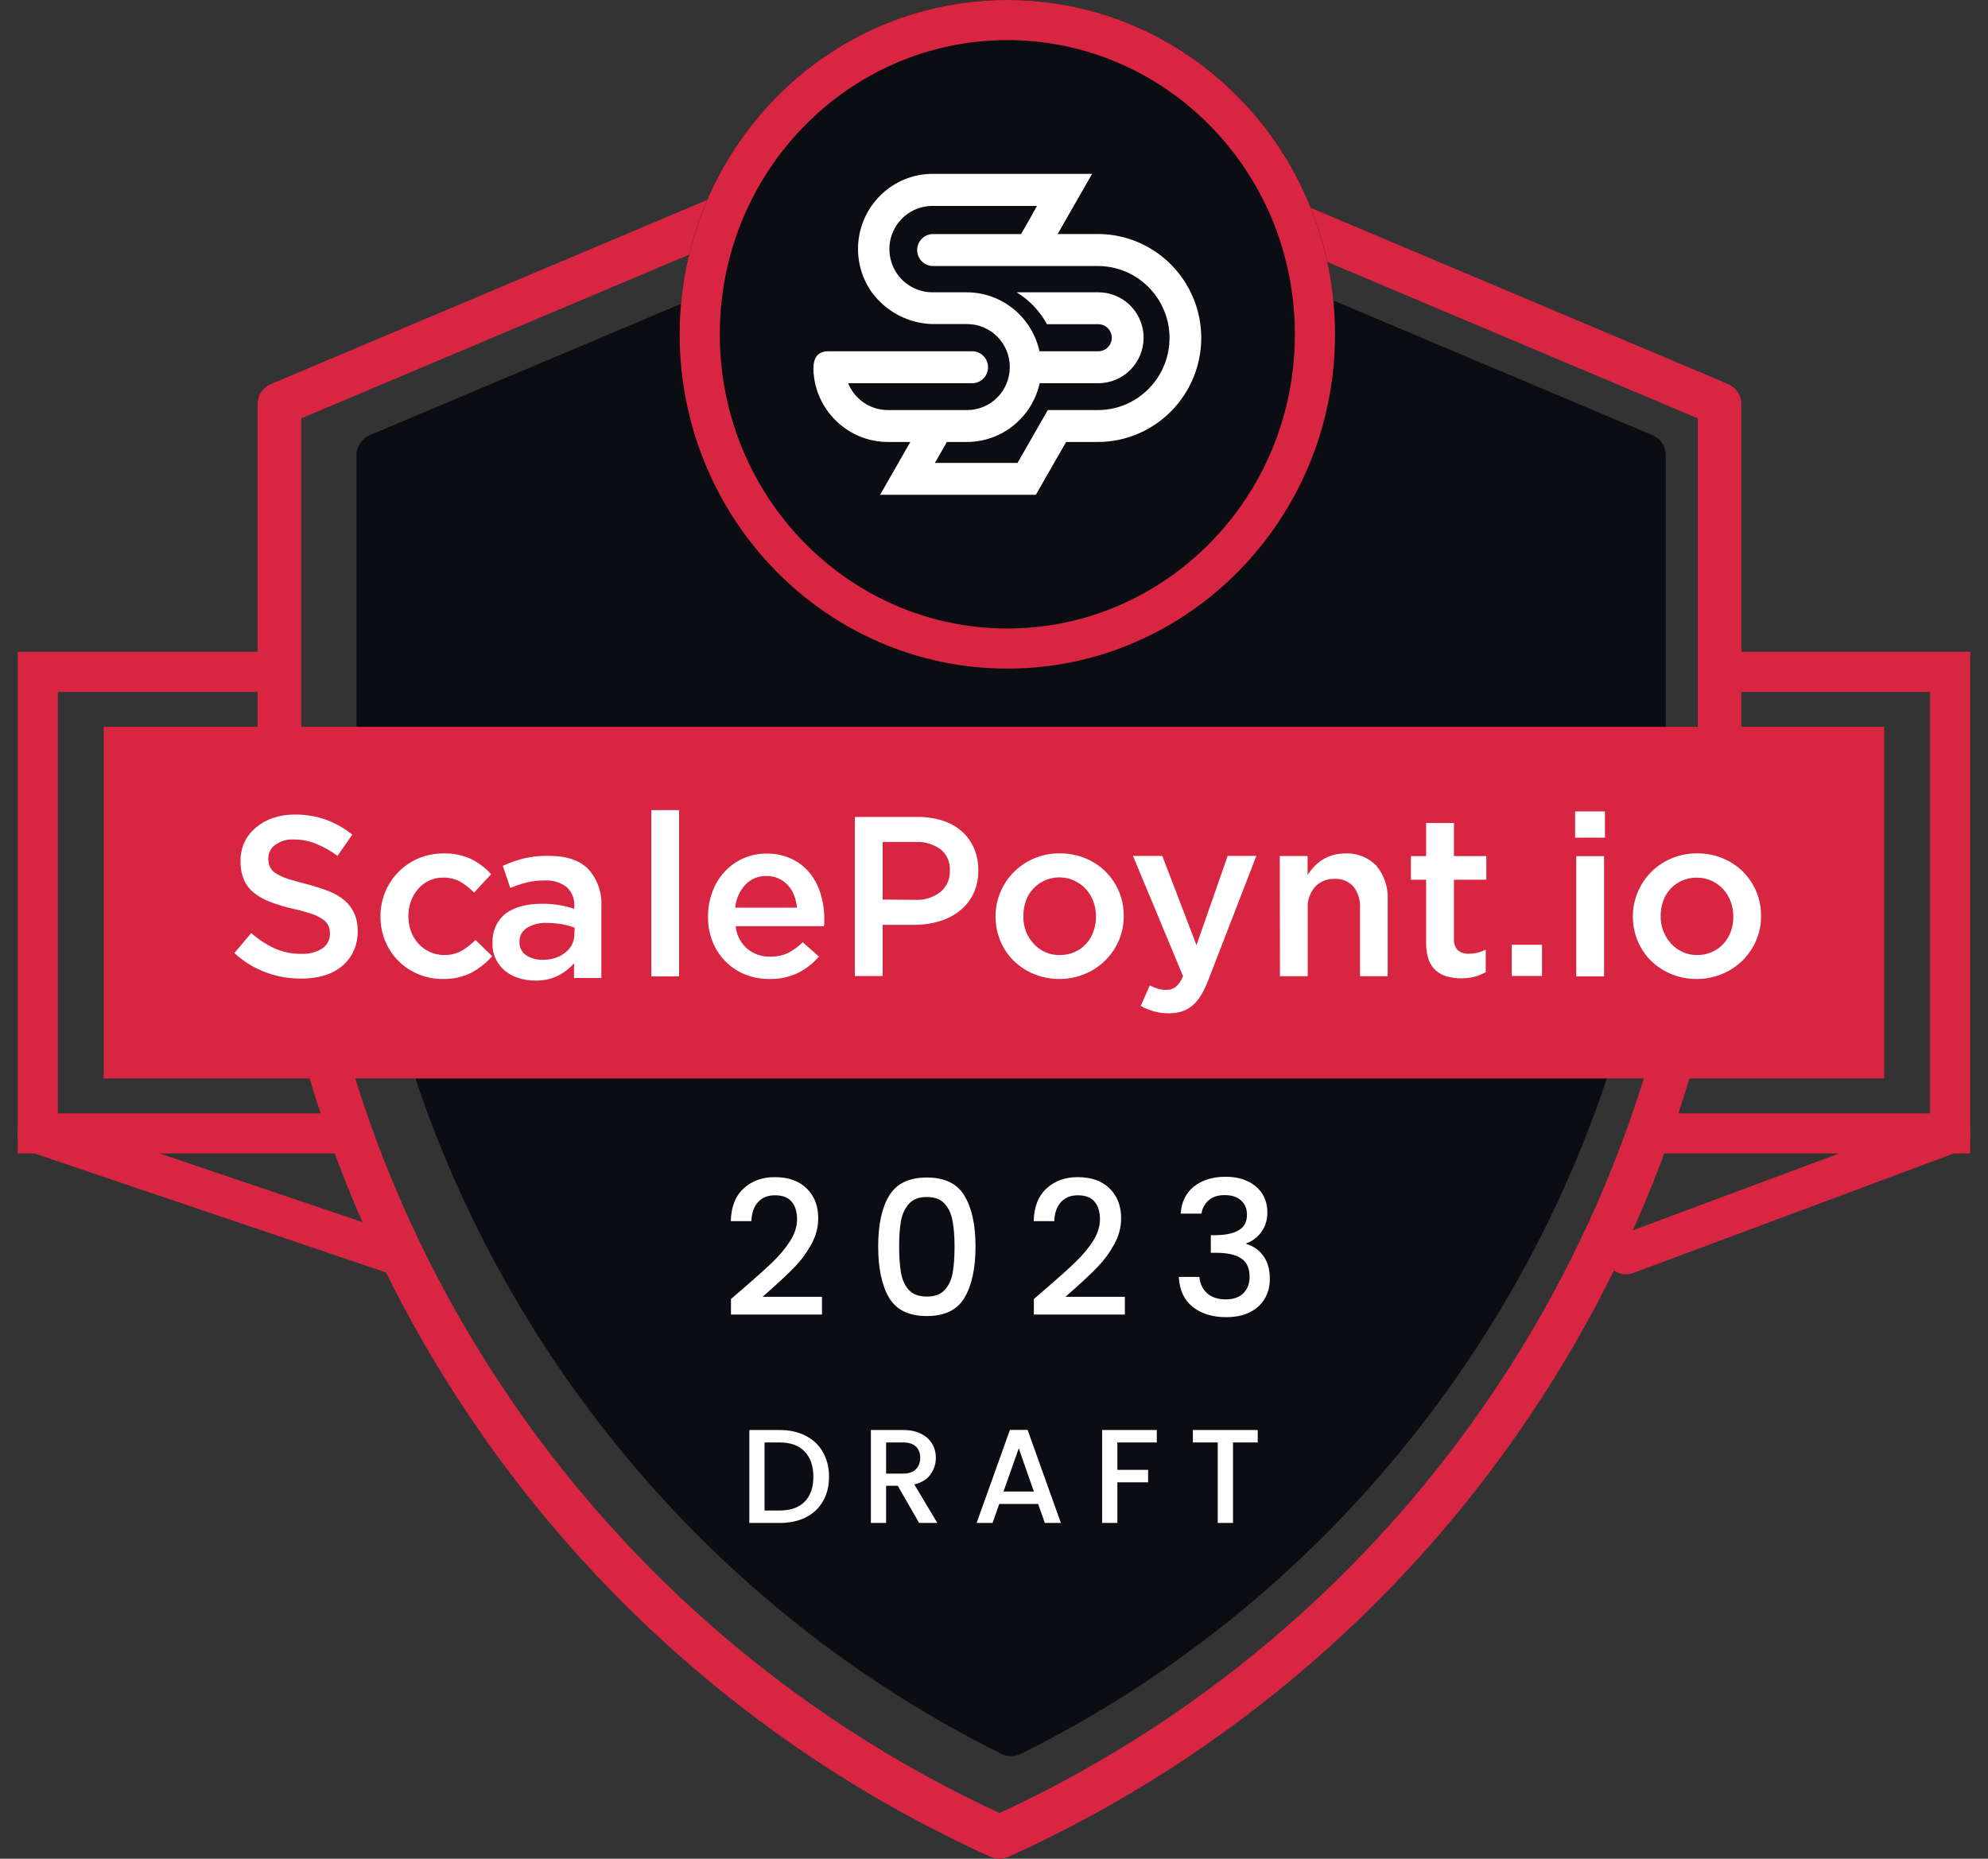
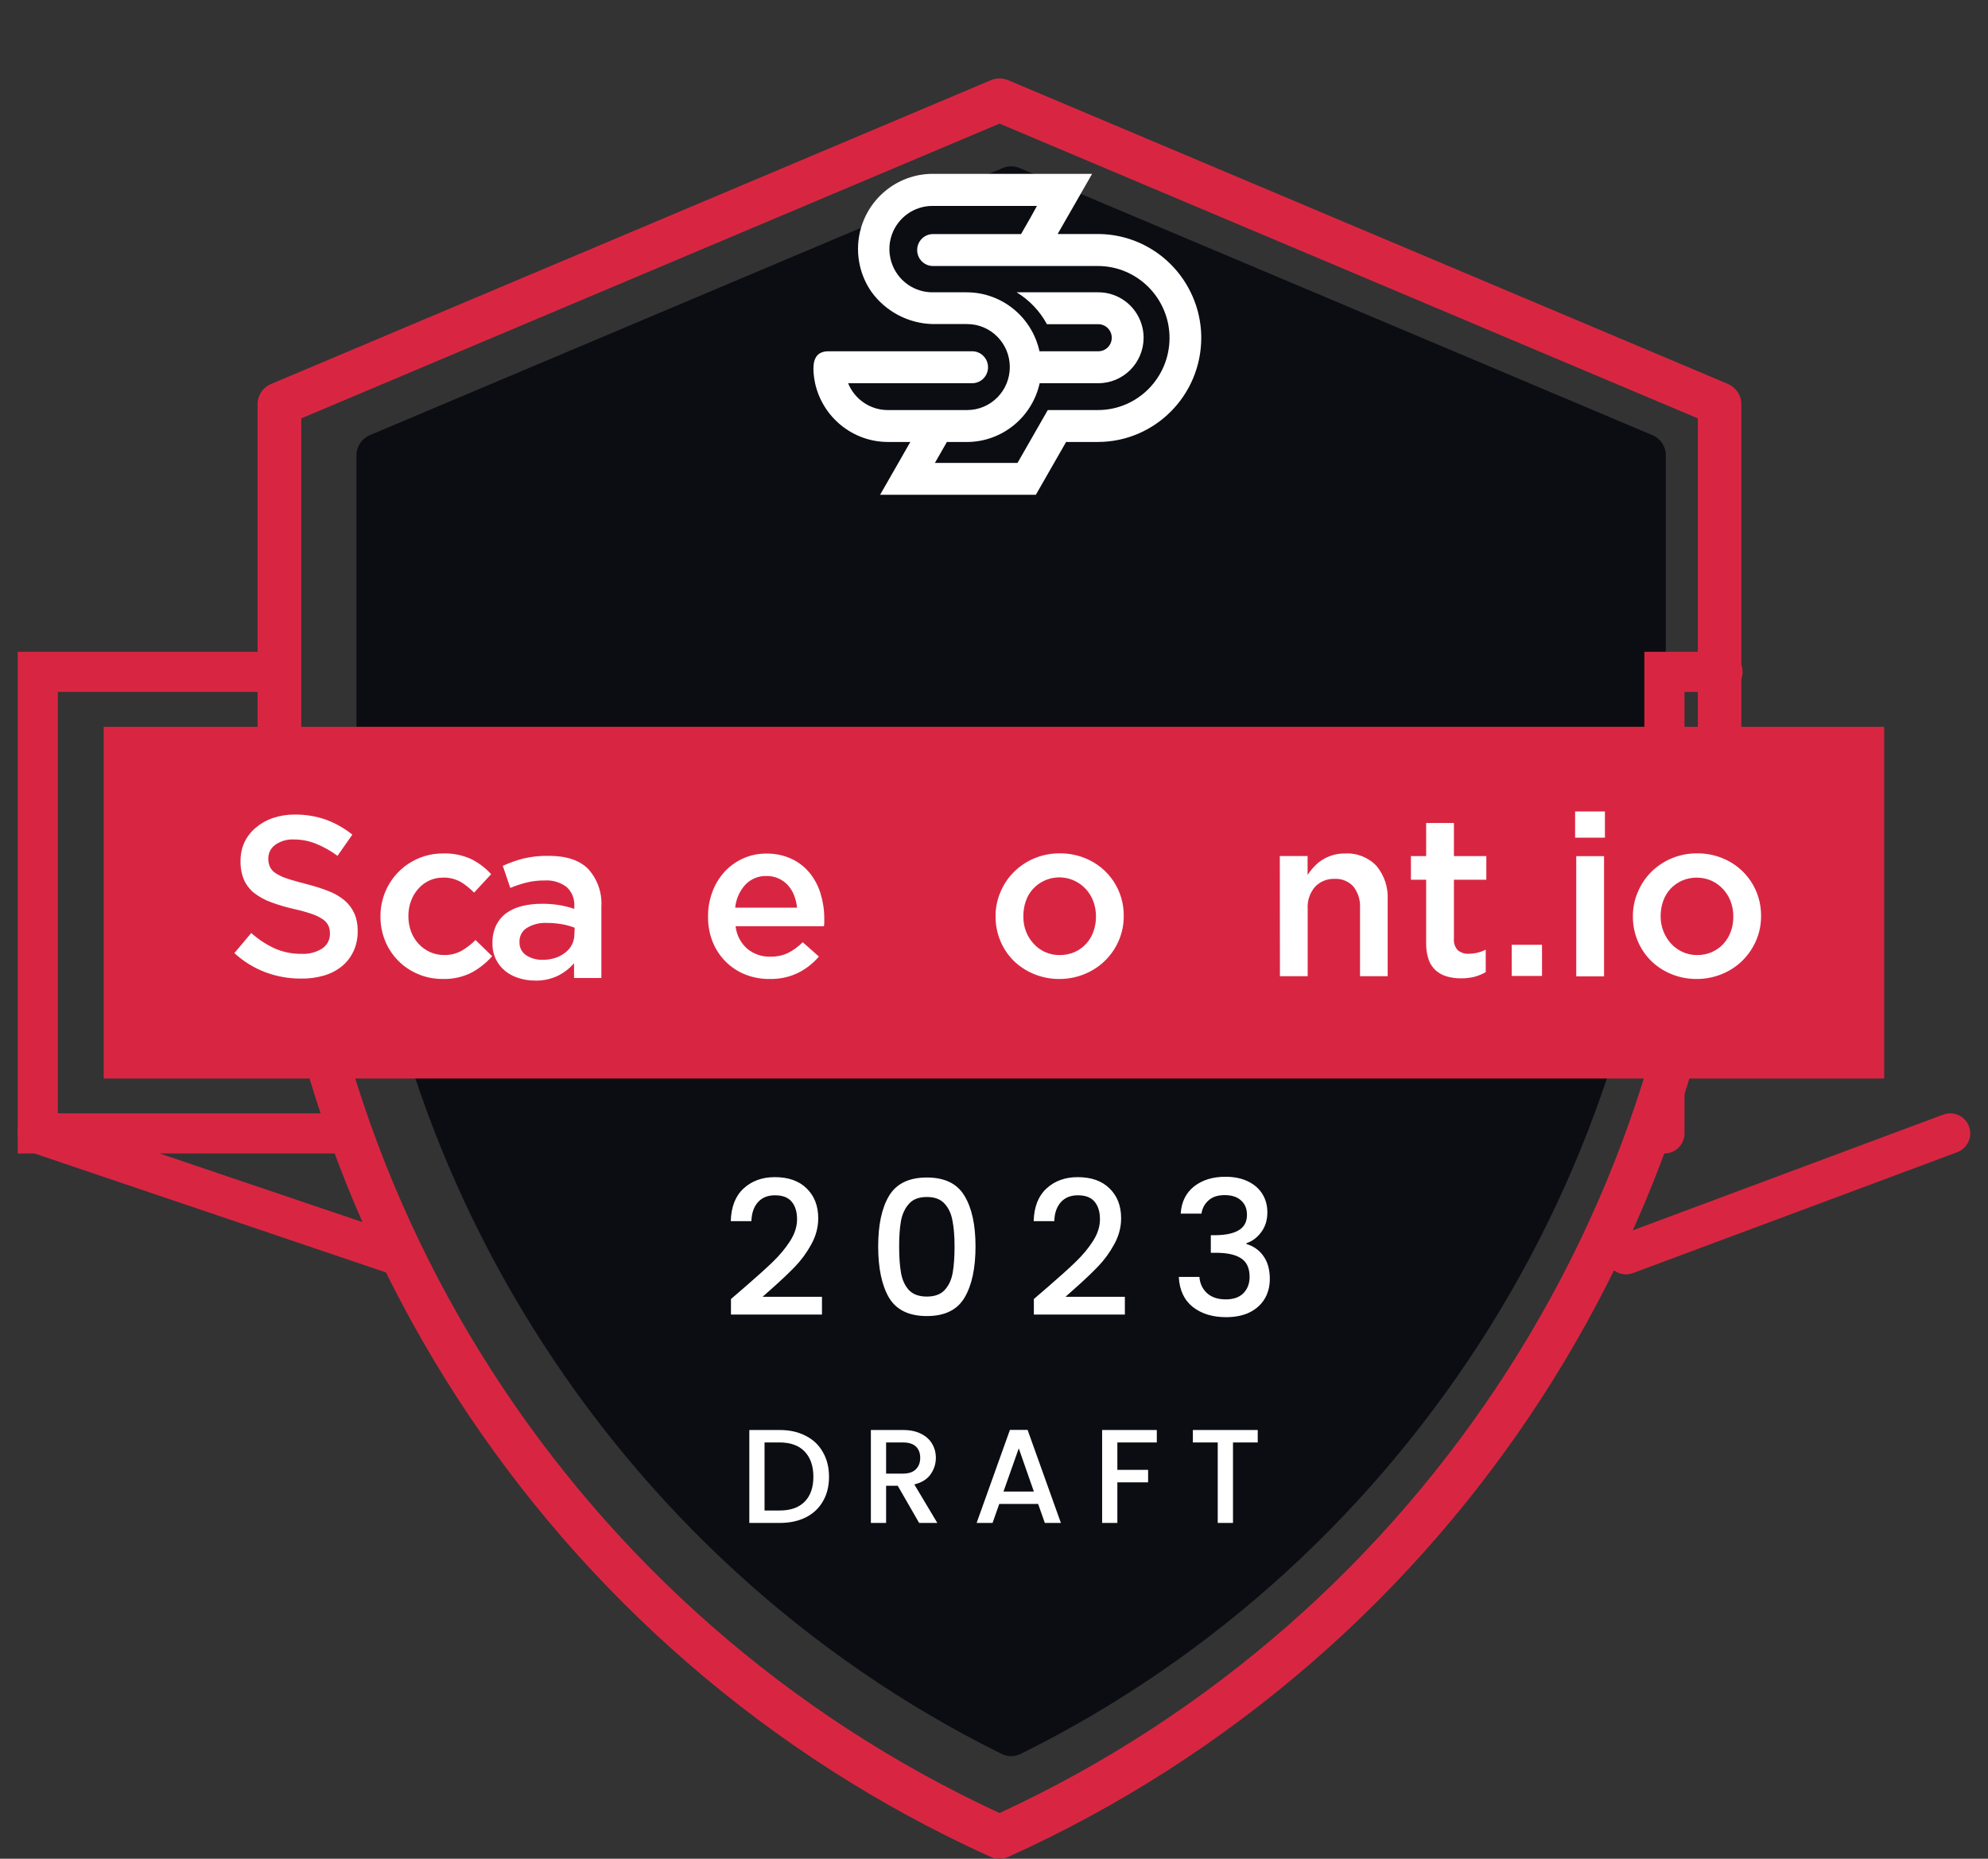
<svg xmlns="http://www.w3.org/2000/svg" width="77" height="72" viewBox="0 0 77 72" fill="none">
  <rect x="0" y="0" width="77" height="72" fill="#333333" stroke="none" />
  <path d="M66.937 14.877L39.045 3.104C38.835 3.015 38.595 3.015 38.385 3.104L10.493 14.877C10.18 15.01 9.977 15.315 9.977 15.653V28.059C9.977 46.907 21.118 64.123 38.362 71.925C38.472 71.975 38.592 72.001 38.712 72.001C38.832 72.001 38.952 71.975 39.062 71.925C56.305 64.127 67.447 46.907 67.447 28.059V15.653C67.447 15.315 67.243 15.01 66.93 14.877H66.937ZM65.761 28.055C65.761 46.117 55.158 62.628 38.715 70.23C22.272 62.631 11.669 46.117 11.669 28.055V16.206L38.715 4.788L65.761 16.206V28.055Z" fill="#D82642" />
  <path d="M38.833 6.51L14.323 16.857C14.01 16.989 13.807 17.294 13.807 17.632V27.81C13.807 44.672 23.613 60.424 38.787 67.936C38.907 67.996 39.033 68.026 39.163 68.026C39.293 68.026 39.42 67.996 39.54 67.936C54.714 60.42 64.52 44.672 64.52 27.81V17.632C64.52 17.294 64.316 16.989 64.003 16.857L39.493 6.51C39.283 6.42 39.043 6.42 38.833 6.51Z" fill="#0C0D13" />
-   <path d="M51.708 12.95C51.708 20.102 46.026 25.899 39.017 25.899C32.008 25.899 26.326 20.102 26.326 12.95C26.326 5.798 32.008 0 39.017 0C46.026 0 51.708 5.798 51.708 12.95Z" fill="#0C0D13" />
-   <path fill-rule="evenodd" clip-rule="evenodd" d="M39.017 24.346C45.138 24.346 50.154 19.273 50.154 12.95C50.154 6.626 45.138 1.554 39.017 1.554C32.896 1.554 27.88 6.626 27.88 12.95C27.88 19.273 32.896 24.346 39.017 24.346ZM39.017 25.899C46.026 25.899 51.708 20.102 51.708 12.95C51.708 5.798 46.026 0 39.017 0C32.008 0 26.326 5.798 26.326 12.95C26.326 20.102 32.008 25.899 39.017 25.899Z" fill="#D82642" />
  <path fill-rule="evenodd" clip-rule="evenodd" d="M40.269 14.844H42.548C43.512 14.841 44.292 14.054 44.295 13.083C44.295 12.905 44.268 12.729 44.215 12.559C43.986 11.825 43.312 11.325 42.548 11.323H39.377C39.87 11.623 40.275 12.05 40.551 12.559H42.542C42.829 12.559 43.061 12.794 43.061 13.083C43.061 13.373 42.829 13.607 42.542 13.607H40.262C39.969 12.276 38.801 11.327 37.448 11.323H36.107C35.444 11.32 34.846 10.922 34.584 10.309C34.415 9.916 34.403 9.473 34.55 9.072C34.792 8.416 35.413 7.979 36.107 7.977H40.163L39.917 8.423L39.548 9.067H36.137C35.799 9.067 35.524 9.344 35.524 9.686C35.524 10.027 35.799 10.304 36.137 10.304H42.532C43.852 10.309 44.986 11.248 45.247 12.553C45.281 12.731 45.299 12.912 45.299 13.093C45.295 14.633 44.059 15.88 42.532 15.884H40.583L39.875 17.121L39.411 17.931H36.211L36.417 17.572L36.675 17.121H37.455C38.805 17.117 39.973 16.172 40.269 14.844ZM32.849 14.844H37.656C37.995 14.844 38.269 14.567 38.269 14.225C38.269 13.884 37.995 13.607 37.656 13.607H32.088C31.548 13.607 31.483 14.028 31.511 14.437C31.522 14.573 31.541 14.71 31.57 14.844C31.866 16.171 33.034 17.116 34.384 17.12H35.259L35.001 17.571L34.797 17.929L34.088 19.166H40.121L40.829 17.929L41.293 17.12H42.533C44.737 17.112 46.521 15.313 46.528 13.092C46.528 12.911 46.516 12.73 46.491 12.551C46.434 12.121 46.306 11.703 46.114 11.314C45.44 9.94 44.053 9.069 42.532 9.065H40.965L41.333 8.422L41.592 7.971L42.3 6.734H36.119C34.748 6.738 33.567 7.711 33.291 9.065C33.252 9.255 33.233 9.448 33.233 9.642C33.233 9.864 33.258 10.086 33.308 10.302C33.393 10.666 33.546 11.011 33.761 11.316C34.315 12.073 35.186 12.529 36.119 12.553H37.46C38.373 12.553 39.112 13.299 39.112 14.219C39.112 15.139 38.373 15.884 37.46 15.884H34.384C33.711 15.884 33.104 15.472 32.849 14.844Z" fill="white" />
  <rect x="4.016" y="28.154" width="68.964" height="13.623" fill="#D82642" />
-   <path d="M64.467 43.904H75.535V26.025H66.718" stroke="#D82642" stroke-width="1.554" stroke-linecap="round" />
+   <path d="M64.467 43.904V26.025H66.718" stroke="#D82642" stroke-width="1.554" stroke-linecap="round" />
  <path fill-rule="evenodd" clip-rule="evenodd" d="M11.511 26.025C11.511 25.596 11.164 25.248 10.734 25.248H0.686V44.681H13.383C13.812 44.681 14.16 44.334 14.16 43.904C14.16 43.475 13.812 43.127 13.383 43.127H2.24V26.802H10.734C11.164 26.802 11.511 26.454 11.511 26.025Z" fill="#D82642" />
  <path fill-rule="evenodd" clip-rule="evenodd" d="M0.727 43.655C0.589 44.061 0.807 44.502 1.214 44.64L15.049 49.322C15.456 49.46 15.897 49.242 16.034 48.836C16.172 48.429 15.954 47.988 15.547 47.85L1.712 43.168C1.305 43.03 0.864 43.248 0.727 43.655ZM76.263 43.632C76.113 43.23 75.666 43.026 75.264 43.176L62.706 47.858C62.303 48.008 62.099 48.456 62.249 48.858C62.399 49.26 62.846 49.464 63.248 49.315L75.807 44.632C76.209 44.482 76.413 44.034 76.263 43.632Z" fill="#D82642" />
  <path fill-rule="evenodd" clip-rule="evenodd" d="M11.653 37.906C11.186 37.909 10.723 37.826 10.285 37.663C9.839 37.495 9.429 37.242 9.078 36.919L9.731 36.142C10.003 36.384 10.309 36.585 10.639 36.739C10.968 36.883 11.325 36.954 11.685 36.948C11.966 36.963 12.246 36.89 12.484 36.739C12.672 36.613 12.783 36.4 12.779 36.173V36.155C12.781 36.053 12.761 35.953 12.722 35.86C12.674 35.763 12.602 35.679 12.513 35.617C12.384 35.528 12.243 35.458 12.095 35.408C11.865 35.329 11.63 35.264 11.392 35.213C11.094 35.146 10.8 35.06 10.513 34.954C10.275 34.87 10.051 34.749 9.85 34.596C9.679 34.46 9.543 34.286 9.453 34.087C9.356 33.858 9.31 33.61 9.317 33.361V33.342C9.314 33.091 9.368 32.842 9.474 32.614C9.578 32.398 9.729 32.208 9.915 32.055C10.108 31.892 10.33 31.767 10.57 31.687C10.839 31.596 11.122 31.551 11.406 31.553C11.822 31.547 12.236 31.615 12.628 31.752C12.996 31.889 13.341 32.084 13.647 32.33L13.072 33.152C12.814 32.96 12.533 32.802 12.235 32.681C11.969 32.574 11.685 32.519 11.398 32.518C11.135 32.501 10.873 32.575 10.658 32.727C10.491 32.848 10.392 33.042 10.392 33.248V33.265C10.39 33.373 10.411 33.48 10.455 33.579C10.505 33.681 10.582 33.766 10.678 33.826C10.819 33.915 10.971 33.985 11.13 34.035C11.321 34.1 11.566 34.167 11.861 34.244C12.153 34.317 12.441 34.408 12.722 34.516C12.95 34.602 13.163 34.726 13.35 34.882C13.511 35.021 13.64 35.193 13.726 35.387C13.816 35.597 13.859 35.824 13.854 36.052V36.069C13.859 36.337 13.804 36.602 13.693 36.845C13.588 37.071 13.435 37.27 13.243 37.429C13.038 37.593 12.802 37.716 12.549 37.789C12.258 37.873 11.956 37.913 11.653 37.906Z" fill="white" />
  <path fill-rule="evenodd" clip-rule="evenodd" d="M17.146 37.921C16.817 37.924 16.49 37.859 16.186 37.73C15.61 37.488 15.154 37.027 14.918 36.448C14.797 36.151 14.735 35.833 14.736 35.512V35.496C14.735 35.173 14.797 34.854 14.918 34.556C15.29 33.645 16.178 33.053 17.161 33.06C17.539 33.046 17.916 33.122 18.259 33.282C18.548 33.426 18.807 33.624 19.023 33.863L18.362 34.577C18.206 34.415 18.029 34.274 17.837 34.158C17.627 34.044 17.391 33.987 17.153 33.995C16.967 33.994 16.783 34.035 16.615 34.114C16.455 34.191 16.313 34.299 16.197 34.433C16.075 34.571 15.981 34.73 15.918 34.903C15.851 35.087 15.817 35.281 15.818 35.477V35.496C15.817 35.694 15.851 35.891 15.918 36.077C15.982 36.253 16.079 36.414 16.205 36.552C16.329 36.688 16.479 36.798 16.646 36.875C16.823 36.956 17.016 36.996 17.211 36.994C17.443 36.998 17.673 36.942 17.876 36.831C18.075 36.715 18.257 36.575 18.418 36.412L19.063 37.04C18.839 37.293 18.574 37.505 18.278 37.668C17.928 37.846 17.539 37.934 17.146 37.921Z" fill="white" />
  <path fill-rule="evenodd" clip-rule="evenodd" d="M22.234 37.885V37.312C22.064 37.509 21.857 37.671 21.625 37.789C21.345 37.926 21.037 37.993 20.725 37.984C20.512 37.984 20.301 37.953 20.098 37.889C19.907 37.833 19.729 37.741 19.573 37.617C19.422 37.495 19.298 37.341 19.211 37.167C19.115 36.972 19.069 36.757 19.075 36.54V36.523C19.069 36.291 19.117 36.06 19.215 35.849C19.306 35.661 19.441 35.497 19.608 35.372C19.787 35.245 19.989 35.154 20.202 35.102C20.449 35.039 20.703 35.008 20.957 35.01C21.394 35.001 21.83 35.066 22.244 35.205V35.102C22.262 34.824 22.154 34.552 21.949 34.361C21.705 34.176 21.403 34.086 21.098 34.106C20.86 34.103 20.623 34.13 20.393 34.186C20.179 34.24 19.969 34.31 19.765 34.395L19.474 33.539C19.73 33.423 19.995 33.328 20.267 33.257C20.588 33.181 20.917 33.146 21.246 33.152C21.944 33.152 22.457 33.324 22.788 33.667C23.144 34.064 23.325 34.587 23.292 35.119V37.885H22.234ZM22.261 35.937C22.105 35.877 21.944 35.833 21.78 35.803C21.584 35.768 21.386 35.751 21.188 35.751C20.913 35.735 20.639 35.803 20.403 35.946C20.223 36.06 20.115 36.261 20.121 36.475V36.492C20.112 36.697 20.211 36.891 20.382 37.004C20.569 37.124 20.788 37.185 21.01 37.18C21.176 37.182 21.341 37.158 21.499 37.109C21.642 37.064 21.776 36.993 21.893 36.9C22.001 36.818 22.09 36.713 22.152 36.592C22.215 36.468 22.248 36.33 22.246 36.19L22.261 35.937Z" fill="white" />
-   <path fill-rule="evenodd" clip-rule="evenodd" d="M25.227 31.381H26.302V37.82H25.227V31.381Z" fill="white" />
  <path fill-rule="evenodd" clip-rule="evenodd" d="M29.813 37.921C29.492 37.927 29.173 37.869 28.874 37.752C28.59 37.64 28.333 37.472 28.116 37.258C27.897 37.041 27.724 36.782 27.608 36.496C27.482 36.184 27.42 35.85 27.424 35.513V35.494C27.422 35.172 27.479 34.852 27.591 34.55C27.695 34.264 27.854 34.001 28.058 33.776C28.26 33.555 28.505 33.378 28.777 33.255C29.065 33.125 29.378 33.06 29.694 33.065C30.03 33.06 30.364 33.131 30.669 33.274C30.939 33.402 31.177 33.588 31.365 33.82C31.555 34.057 31.697 34.328 31.784 34.619C31.879 34.929 31.927 35.252 31.926 35.576C31.926 35.624 31.926 35.672 31.926 35.722C31.926 35.772 31.926 35.823 31.911 35.877H28.491C28.527 36.216 28.689 36.529 28.945 36.754C29.195 36.958 29.509 37.066 29.832 37.057C30.068 37.063 30.303 37.016 30.518 36.917C30.73 36.809 30.924 36.667 31.091 36.498L31.719 37.053C31.497 37.313 31.225 37.527 30.92 37.681C30.575 37.849 30.196 37.931 29.813 37.921ZM30.872 35.159C30.855 34.995 30.817 34.834 30.756 34.68C30.702 34.536 30.621 34.404 30.518 34.291C30.304 34.056 29.999 33.925 29.681 33.933C29.373 33.925 29.076 34.049 28.865 34.274C28.643 34.519 28.507 34.83 28.476 35.159H30.872Z" fill="white" />
-   <path fill-rule="evenodd" clip-rule="evenodd" d="M33.111 31.646H35.544C35.875 31.642 36.204 31.691 36.519 31.791C36.792 31.877 37.045 32.02 37.26 32.209C37.461 32.391 37.621 32.613 37.728 32.862C37.839 33.127 37.894 33.412 37.892 33.699V33.716C37.898 34.032 37.832 34.345 37.697 34.63C37.571 34.886 37.389 35.111 37.166 35.287C36.931 35.469 36.664 35.605 36.379 35.687C36.066 35.781 35.741 35.827 35.415 35.825H34.187V37.809H33.111V31.646ZM35.452 34.856C35.805 34.876 36.152 34.766 36.429 34.547C36.664 34.35 36.797 34.056 36.789 33.749V33.73C36.813 33.408 36.677 33.095 36.425 32.893C36.141 32.694 35.799 32.595 35.452 32.613H34.187V34.846L35.452 34.856Z" fill="white" />
  <path fill-rule="evenodd" clip-rule="evenodd" d="M41.031 37.922C40.694 37.924 40.36 37.859 40.048 37.731C39.755 37.612 39.488 37.437 39.261 37.216C39.041 36.997 38.866 36.736 38.747 36.448C38.623 36.152 38.56 35.834 38.561 35.513V35.496C38.558 35.172 38.623 34.851 38.751 34.553C38.872 34.262 39.049 33.998 39.272 33.776C39.497 33.552 39.763 33.373 40.056 33.251C40.37 33.119 40.708 33.053 41.048 33.056C41.388 33.053 41.725 33.117 42.04 33.247C42.945 33.614 43.534 34.496 43.525 35.473V35.492C43.527 35.813 43.462 36.13 43.337 36.425C43.088 37.013 42.617 37.48 42.027 37.723C41.712 37.856 41.373 37.923 41.031 37.922ZM41.048 36.995C41.248 36.998 41.447 36.957 41.63 36.875C41.798 36.8 41.949 36.69 42.073 36.553C42.198 36.415 42.293 36.254 42.353 36.078C42.418 35.895 42.451 35.703 42.45 35.509V35.492C42.45 35.293 42.415 35.095 42.345 34.908C42.279 34.733 42.179 34.571 42.052 34.433C41.926 34.297 41.773 34.188 41.605 34.111C41.061 33.864 40.421 33.992 40.015 34.429C39.889 34.564 39.793 34.725 39.734 34.9C39.67 35.084 39.637 35.278 39.638 35.473V35.492C39.633 35.692 39.667 35.891 39.738 36.078C39.806 36.253 39.905 36.414 40.031 36.553C40.157 36.691 40.309 36.803 40.479 36.88C40.658 36.959 40.852 36.999 41.048 36.995Z" fill="white" />
-   <path fill-rule="evenodd" clip-rule="evenodd" d="M45.284 39.251C45.083 39.254 44.882 39.229 44.688 39.176C44.513 39.124 44.343 39.054 44.182 38.966L44.535 38.169C44.632 38.221 44.734 38.264 44.839 38.297C44.943 38.329 45.052 38.345 45.161 38.345C45.297 38.35 45.43 38.31 45.54 38.23C45.667 38.116 45.764 37.972 45.822 37.811L43.883 33.155H45.019L46.343 36.612L47.55 33.155H48.661L46.809 37.943C46.731 38.154 46.634 38.358 46.519 38.552C46.43 38.704 46.317 38.839 46.184 38.954C46.065 39.054 45.927 39.13 45.778 39.178C45.618 39.228 45.452 39.252 45.284 39.251Z" fill="white" />
  <path fill-rule="evenodd" clip-rule="evenodd" d="M49.57 33.159H50.646V33.89C50.721 33.778 50.804 33.672 50.897 33.574C50.99 33.472 51.096 33.384 51.212 33.31C51.336 33.232 51.469 33.171 51.608 33.128C51.766 33.082 51.931 33.059 52.095 33.061C52.555 33.034 53.003 33.212 53.319 33.547C53.62 33.913 53.773 34.379 53.748 34.852V37.815H52.677V35.177C52.696 34.875 52.604 34.578 52.42 34.34C52.233 34.136 51.965 34.028 51.69 34.044C51.407 34.033 51.134 34.144 50.938 34.348C50.734 34.582 50.631 34.887 50.65 35.197V37.815H49.575L49.57 33.159Z" fill="white" />
  <path fill-rule="evenodd" clip-rule="evenodd" d="M56.588 37.897C56.405 37.899 56.224 37.875 56.048 37.826C55.889 37.782 55.742 37.705 55.617 37.597C55.49 37.483 55.394 37.34 55.337 37.179C55.266 36.97 55.233 36.751 55.238 36.53V34.078H54.648V33.161H55.238V31.881H56.314V33.161H57.569V34.078H56.314V36.363C56.299 36.526 56.353 36.688 56.464 36.809C56.582 36.904 56.731 36.953 56.883 36.945C57.113 36.945 57.34 36.89 57.546 36.786V37.658C57.409 37.735 57.264 37.795 57.113 37.836C56.941 37.878 56.765 37.899 56.588 37.897Z" fill="white" />
  <path fill-rule="evenodd" clip-rule="evenodd" d="M58.553 36.597H59.726V37.805H58.553V36.597Z" fill="white" />
  <path fill-rule="evenodd" clip-rule="evenodd" d="M61.008 31.433H62.163V32.448H61.008V31.433ZM61.052 33.164H62.129V37.82H61.052V33.164Z" fill="white" />
  <path fill-rule="evenodd" clip-rule="evenodd" d="M65.715 37.922C65.378 37.924 65.043 37.859 64.731 37.731C64.439 37.612 64.173 37.437 63.947 37.216C63.727 36.997 63.552 36.736 63.432 36.448C63.308 36.152 63.245 35.834 63.246 35.513V35.496C63.243 35.172 63.308 34.851 63.437 34.553C63.557 34.263 63.734 33.999 63.955 33.776C64.428 33.309 65.069 33.05 65.734 33.056C66.073 33.053 66.411 33.117 66.725 33.247C67.63 33.614 68.219 34.496 68.21 35.473V35.492C68.212 35.813 68.148 36.13 68.022 36.425C67.899 36.714 67.722 36.976 67.501 37.198C67.275 37.423 67.007 37.601 66.713 37.723C66.397 37.856 66.057 37.923 65.715 37.922ZM65.734 36.995C65.934 36.998 66.132 36.957 66.315 36.875C66.484 36.8 66.635 36.69 66.759 36.553C66.882 36.416 66.977 36.256 67.039 36.082C67.104 35.9 67.137 35.707 67.135 35.513V35.496C67.136 35.297 67.101 35.099 67.031 34.913C66.964 34.737 66.863 34.575 66.736 34.438C66.61 34.302 66.458 34.192 66.29 34.115C65.924 33.956 65.508 33.956 65.141 34.115C64.974 34.191 64.823 34.299 64.698 34.433C64.574 34.57 64.478 34.73 64.418 34.904C64.354 35.089 64.321 35.282 64.321 35.477V35.496C64.32 35.694 64.356 35.89 64.428 36.074C64.496 36.249 64.595 36.41 64.721 36.549C64.846 36.687 64.999 36.798 65.169 36.875C65.346 36.956 65.539 36.997 65.734 36.995Z" fill="white" />
  <path d="M28.835 49.869C29.299 49.468 29.664 49.139 29.93 48.883C30.2 48.622 30.425 48.351 30.604 48.071C30.783 47.79 30.872 47.51 30.872 47.229C30.872 46.939 30.802 46.712 30.662 46.548C30.527 46.383 30.311 46.301 30.017 46.301C29.731 46.301 29.509 46.393 29.349 46.577C29.195 46.756 29.113 46.997 29.103 47.302H28.305C28.32 46.751 28.484 46.33 28.798 46.04C29.117 45.745 29.521 45.598 30.009 45.598C30.536 45.598 30.947 45.743 31.242 46.033C31.542 46.323 31.692 46.71 31.692 47.193C31.692 47.541 31.602 47.877 31.424 48.201C31.249 48.52 31.039 48.808 30.793 49.064C30.551 49.316 30.241 49.608 29.864 49.942L29.538 50.232H31.837V50.921H28.312V50.319L28.835 49.869ZM34.014 48.281C34.014 47.445 34.154 46.792 34.434 46.323C34.719 45.849 35.208 45.612 35.899 45.612C36.59 45.612 37.076 45.849 37.357 46.323C37.642 46.792 37.784 47.445 37.784 48.281C37.784 49.127 37.642 49.789 37.357 50.268C37.076 50.742 36.59 50.979 35.899 50.979C35.208 50.979 34.719 50.742 34.434 50.268C34.154 49.789 34.014 49.127 34.014 48.281ZM36.972 48.281C36.972 47.889 36.946 47.558 36.892 47.287C36.844 47.017 36.743 46.797 36.588 46.627C36.433 46.453 36.203 46.367 35.899 46.367C35.594 46.367 35.365 46.453 35.21 46.627C35.055 46.797 34.951 47.017 34.898 47.287C34.85 47.558 34.826 47.889 34.826 48.281C34.826 48.687 34.85 49.028 34.898 49.303C34.947 49.579 35.048 49.801 35.203 49.971C35.362 50.14 35.594 50.224 35.899 50.224C36.203 50.224 36.433 50.14 36.588 49.971C36.747 49.801 36.851 49.579 36.9 49.303C36.948 49.028 36.972 48.687 36.972 48.281ZM40.566 49.869C41.031 49.468 41.396 49.139 41.661 48.883C41.932 48.622 42.157 48.351 42.336 48.071C42.515 47.79 42.604 47.51 42.604 47.229C42.604 46.939 42.534 46.712 42.394 46.548C42.258 46.383 42.043 46.301 41.748 46.301C41.463 46.301 41.241 46.393 41.081 46.577C40.927 46.756 40.844 46.997 40.835 47.302H40.037C40.051 46.751 40.216 46.33 40.53 46.04C40.849 45.745 41.253 45.598 41.741 45.598C42.268 45.598 42.679 45.743 42.974 46.033C43.274 46.323 43.424 46.71 43.424 47.193C43.424 47.541 43.334 47.877 43.155 48.201C42.981 48.52 42.771 48.808 42.524 49.064C42.283 49.316 41.973 49.608 41.596 49.942L41.27 50.232H43.569V50.921H40.044V50.319L40.566 49.869ZM45.731 47.012C45.76 46.562 45.931 46.212 46.246 45.96C46.565 45.709 46.971 45.583 47.464 45.583C47.802 45.583 48.095 45.644 48.342 45.765C48.588 45.885 48.774 46.05 48.9 46.258C49.026 46.466 49.088 46.7 49.088 46.961C49.088 47.261 49.009 47.517 48.849 47.73C48.69 47.943 48.499 48.085 48.276 48.158V48.187C48.562 48.274 48.784 48.433 48.943 48.665C49.103 48.892 49.183 49.185 49.183 49.543C49.183 49.828 49.117 50.082 48.987 50.304C48.856 50.527 48.663 50.703 48.407 50.834C48.151 50.959 47.843 51.022 47.486 51.022C46.964 51.022 46.533 50.889 46.195 50.623C45.861 50.353 45.682 49.966 45.658 49.463H46.456C46.475 49.719 46.575 49.929 46.753 50.094C46.932 50.254 47.174 50.333 47.478 50.333C47.773 50.333 48.001 50.254 48.16 50.094C48.32 49.929 48.4 49.719 48.4 49.463C48.4 49.125 48.291 48.885 48.073 48.745C47.861 48.6 47.532 48.528 47.087 48.528H46.898V47.846H47.094C47.486 47.841 47.783 47.776 47.986 47.65C48.194 47.524 48.298 47.326 48.298 47.055C48.298 46.823 48.223 46.64 48.073 46.504C47.923 46.364 47.711 46.294 47.435 46.294C47.164 46.294 46.954 46.364 46.804 46.504C46.654 46.64 46.565 46.809 46.536 47.012H45.731ZM30.198 55.393C30.582 55.393 30.917 55.467 31.203 55.616C31.493 55.761 31.716 55.971 31.871 56.248C32.03 56.521 32.11 56.84 32.11 57.206C32.11 57.572 32.03 57.89 31.871 58.159C31.716 58.428 31.493 58.636 31.203 58.781C30.917 58.922 30.582 58.993 30.198 58.993H29.023V55.393H30.198ZM30.198 58.511C30.62 58.511 30.942 58.398 31.167 58.169C31.391 57.942 31.504 57.62 31.504 57.206C31.504 56.788 31.391 56.462 31.167 56.227C30.942 55.992 30.62 55.875 30.198 55.875H29.613V58.511H30.198ZM35.601 58.993L34.772 57.553H34.321V58.993H33.731V55.393H34.974C35.25 55.393 35.483 55.441 35.673 55.538C35.867 55.635 36.01 55.764 36.103 55.927C36.2 56.089 36.248 56.27 36.248 56.471C36.248 56.705 36.179 56.919 36.041 57.113C35.907 57.303 35.698 57.432 35.414 57.501L36.305 58.993H35.601ZM34.321 57.082H34.974C35.195 57.082 35.361 57.026 35.471 56.916C35.585 56.806 35.642 56.657 35.642 56.471C35.642 56.284 35.587 56.139 35.477 56.035C35.366 55.928 35.199 55.875 34.974 55.875H34.321V57.082ZM40.21 58.258H38.703L38.444 58.993H37.827L39.117 55.388H39.801L41.091 58.993H40.469L40.21 58.258ZM40.044 57.776L39.459 56.103L38.868 57.776H40.044ZM44.806 55.393V55.875H43.278V56.937H44.469V57.419H43.278V58.993H42.688V55.393H44.806ZM48.715 55.393V55.875H47.757V58.993H47.166V55.875H46.203V55.393H48.715Z" fill="white" />
</svg>